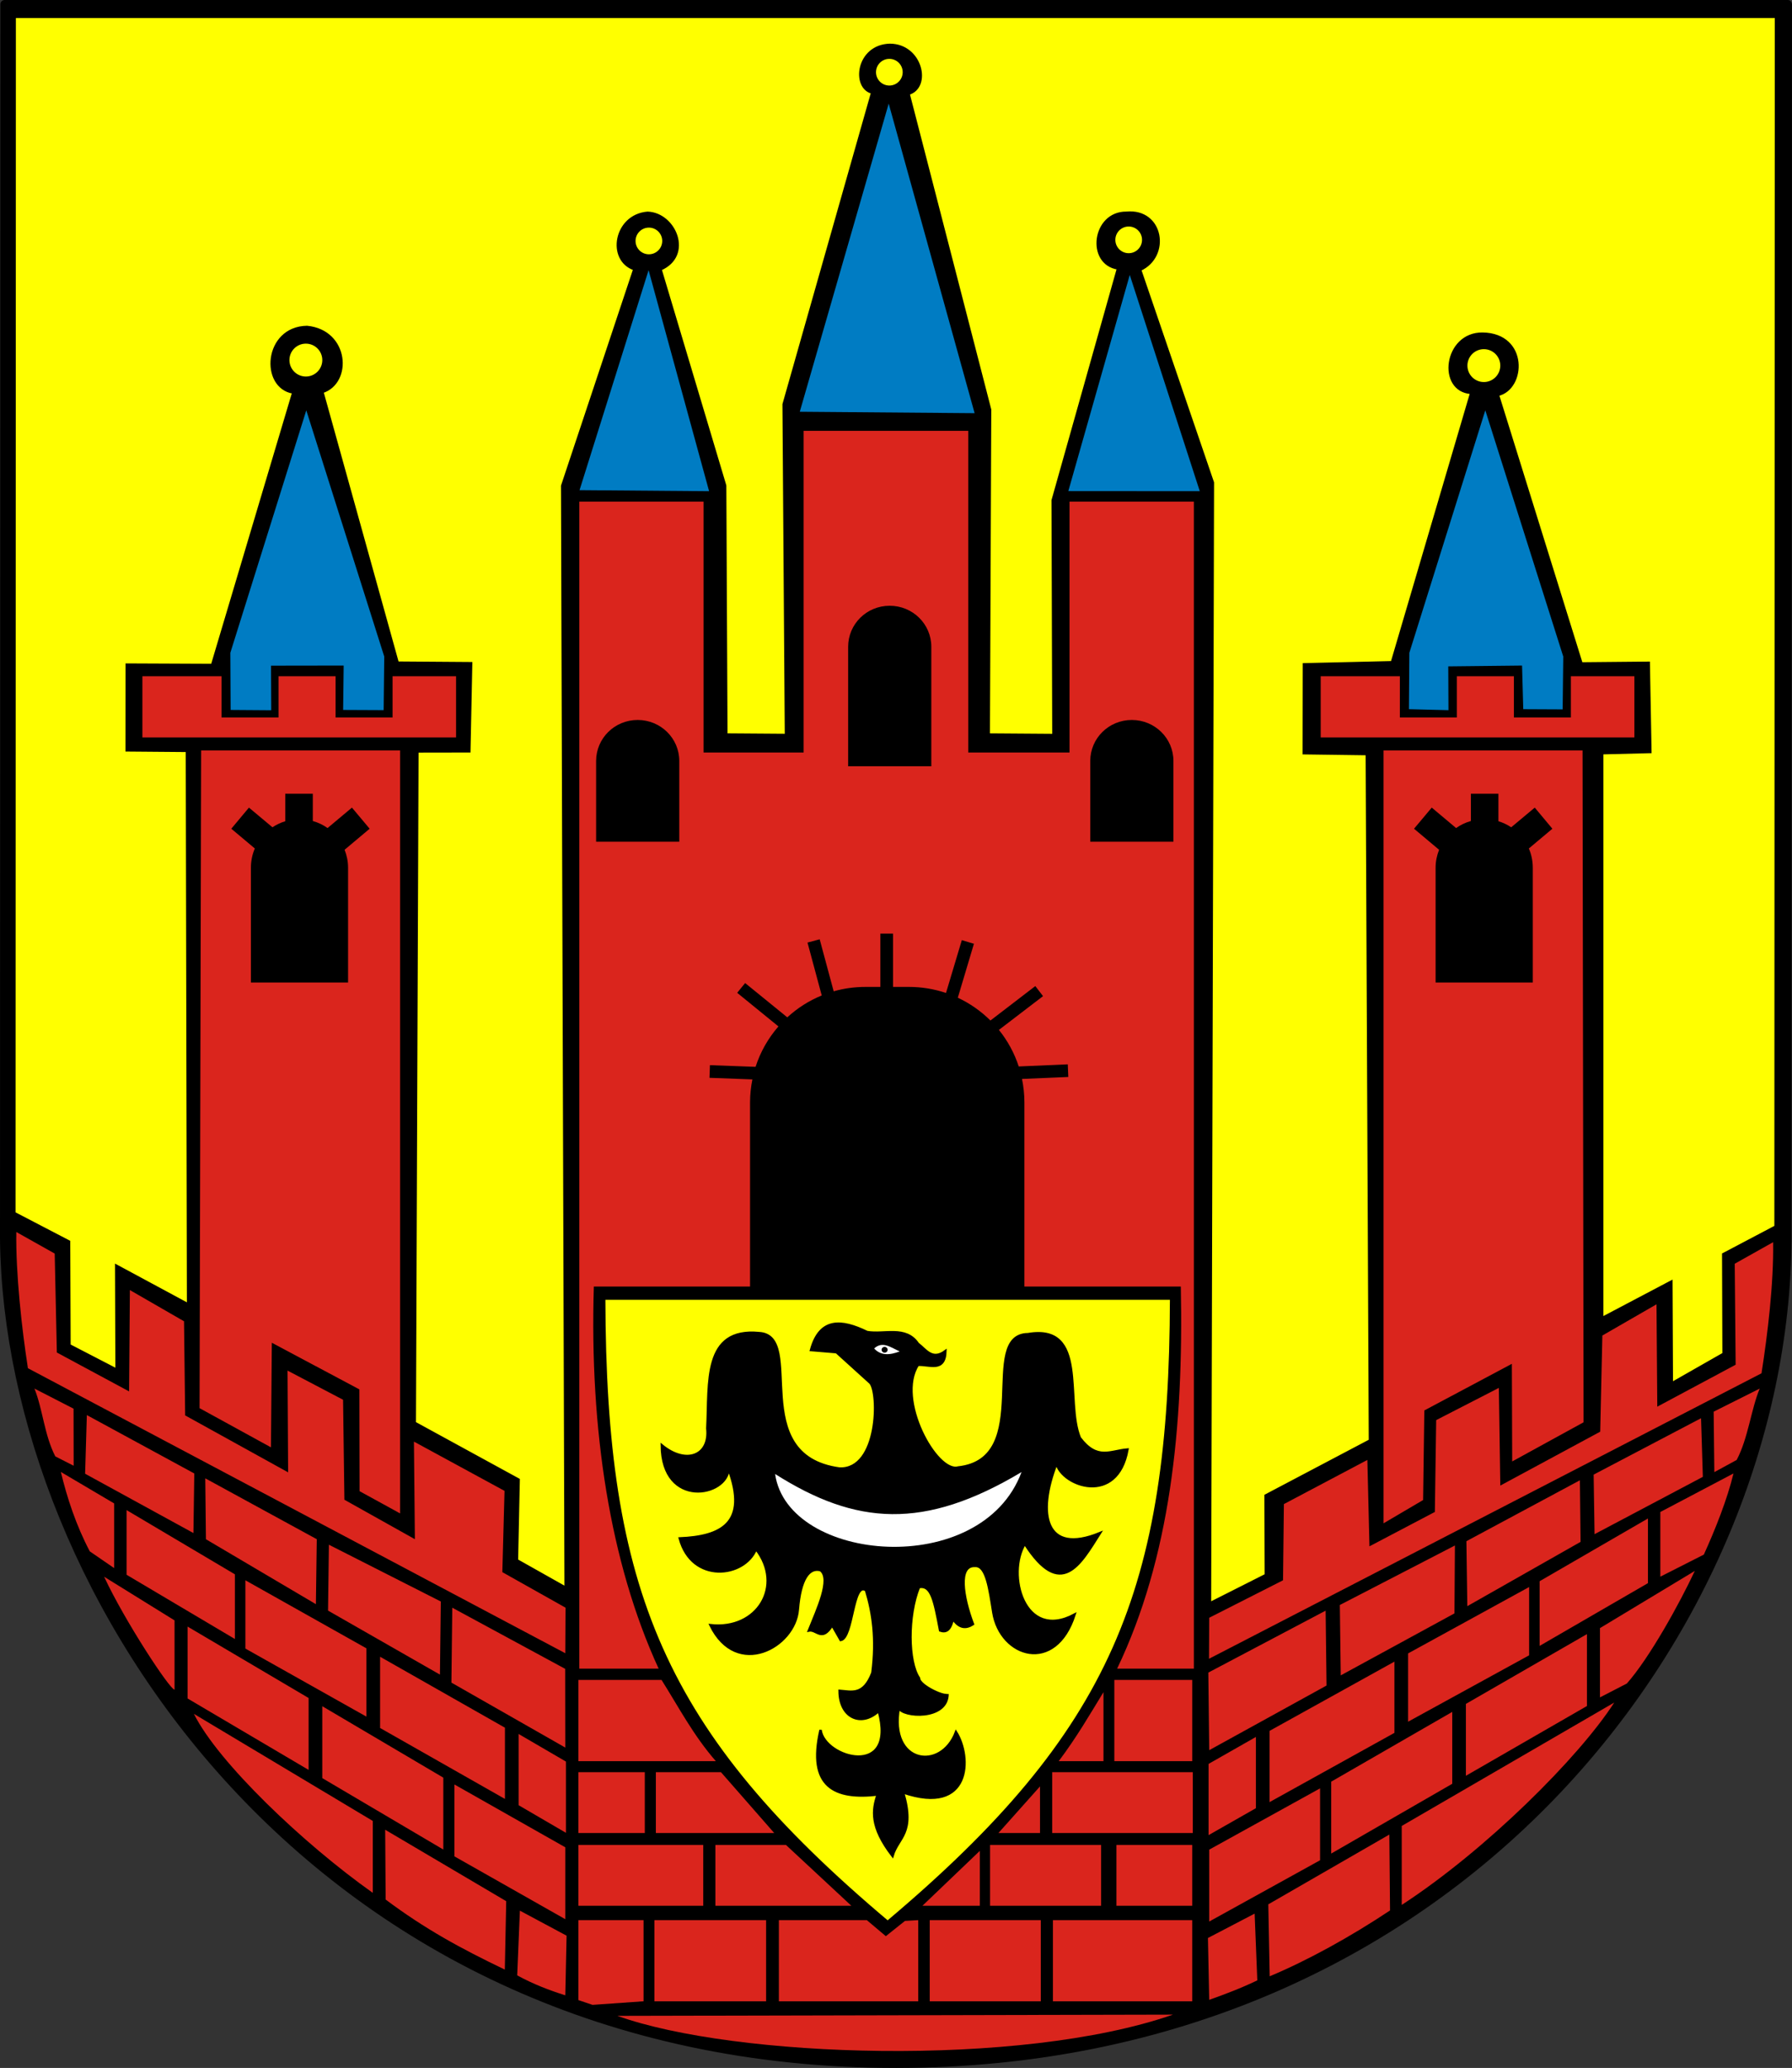
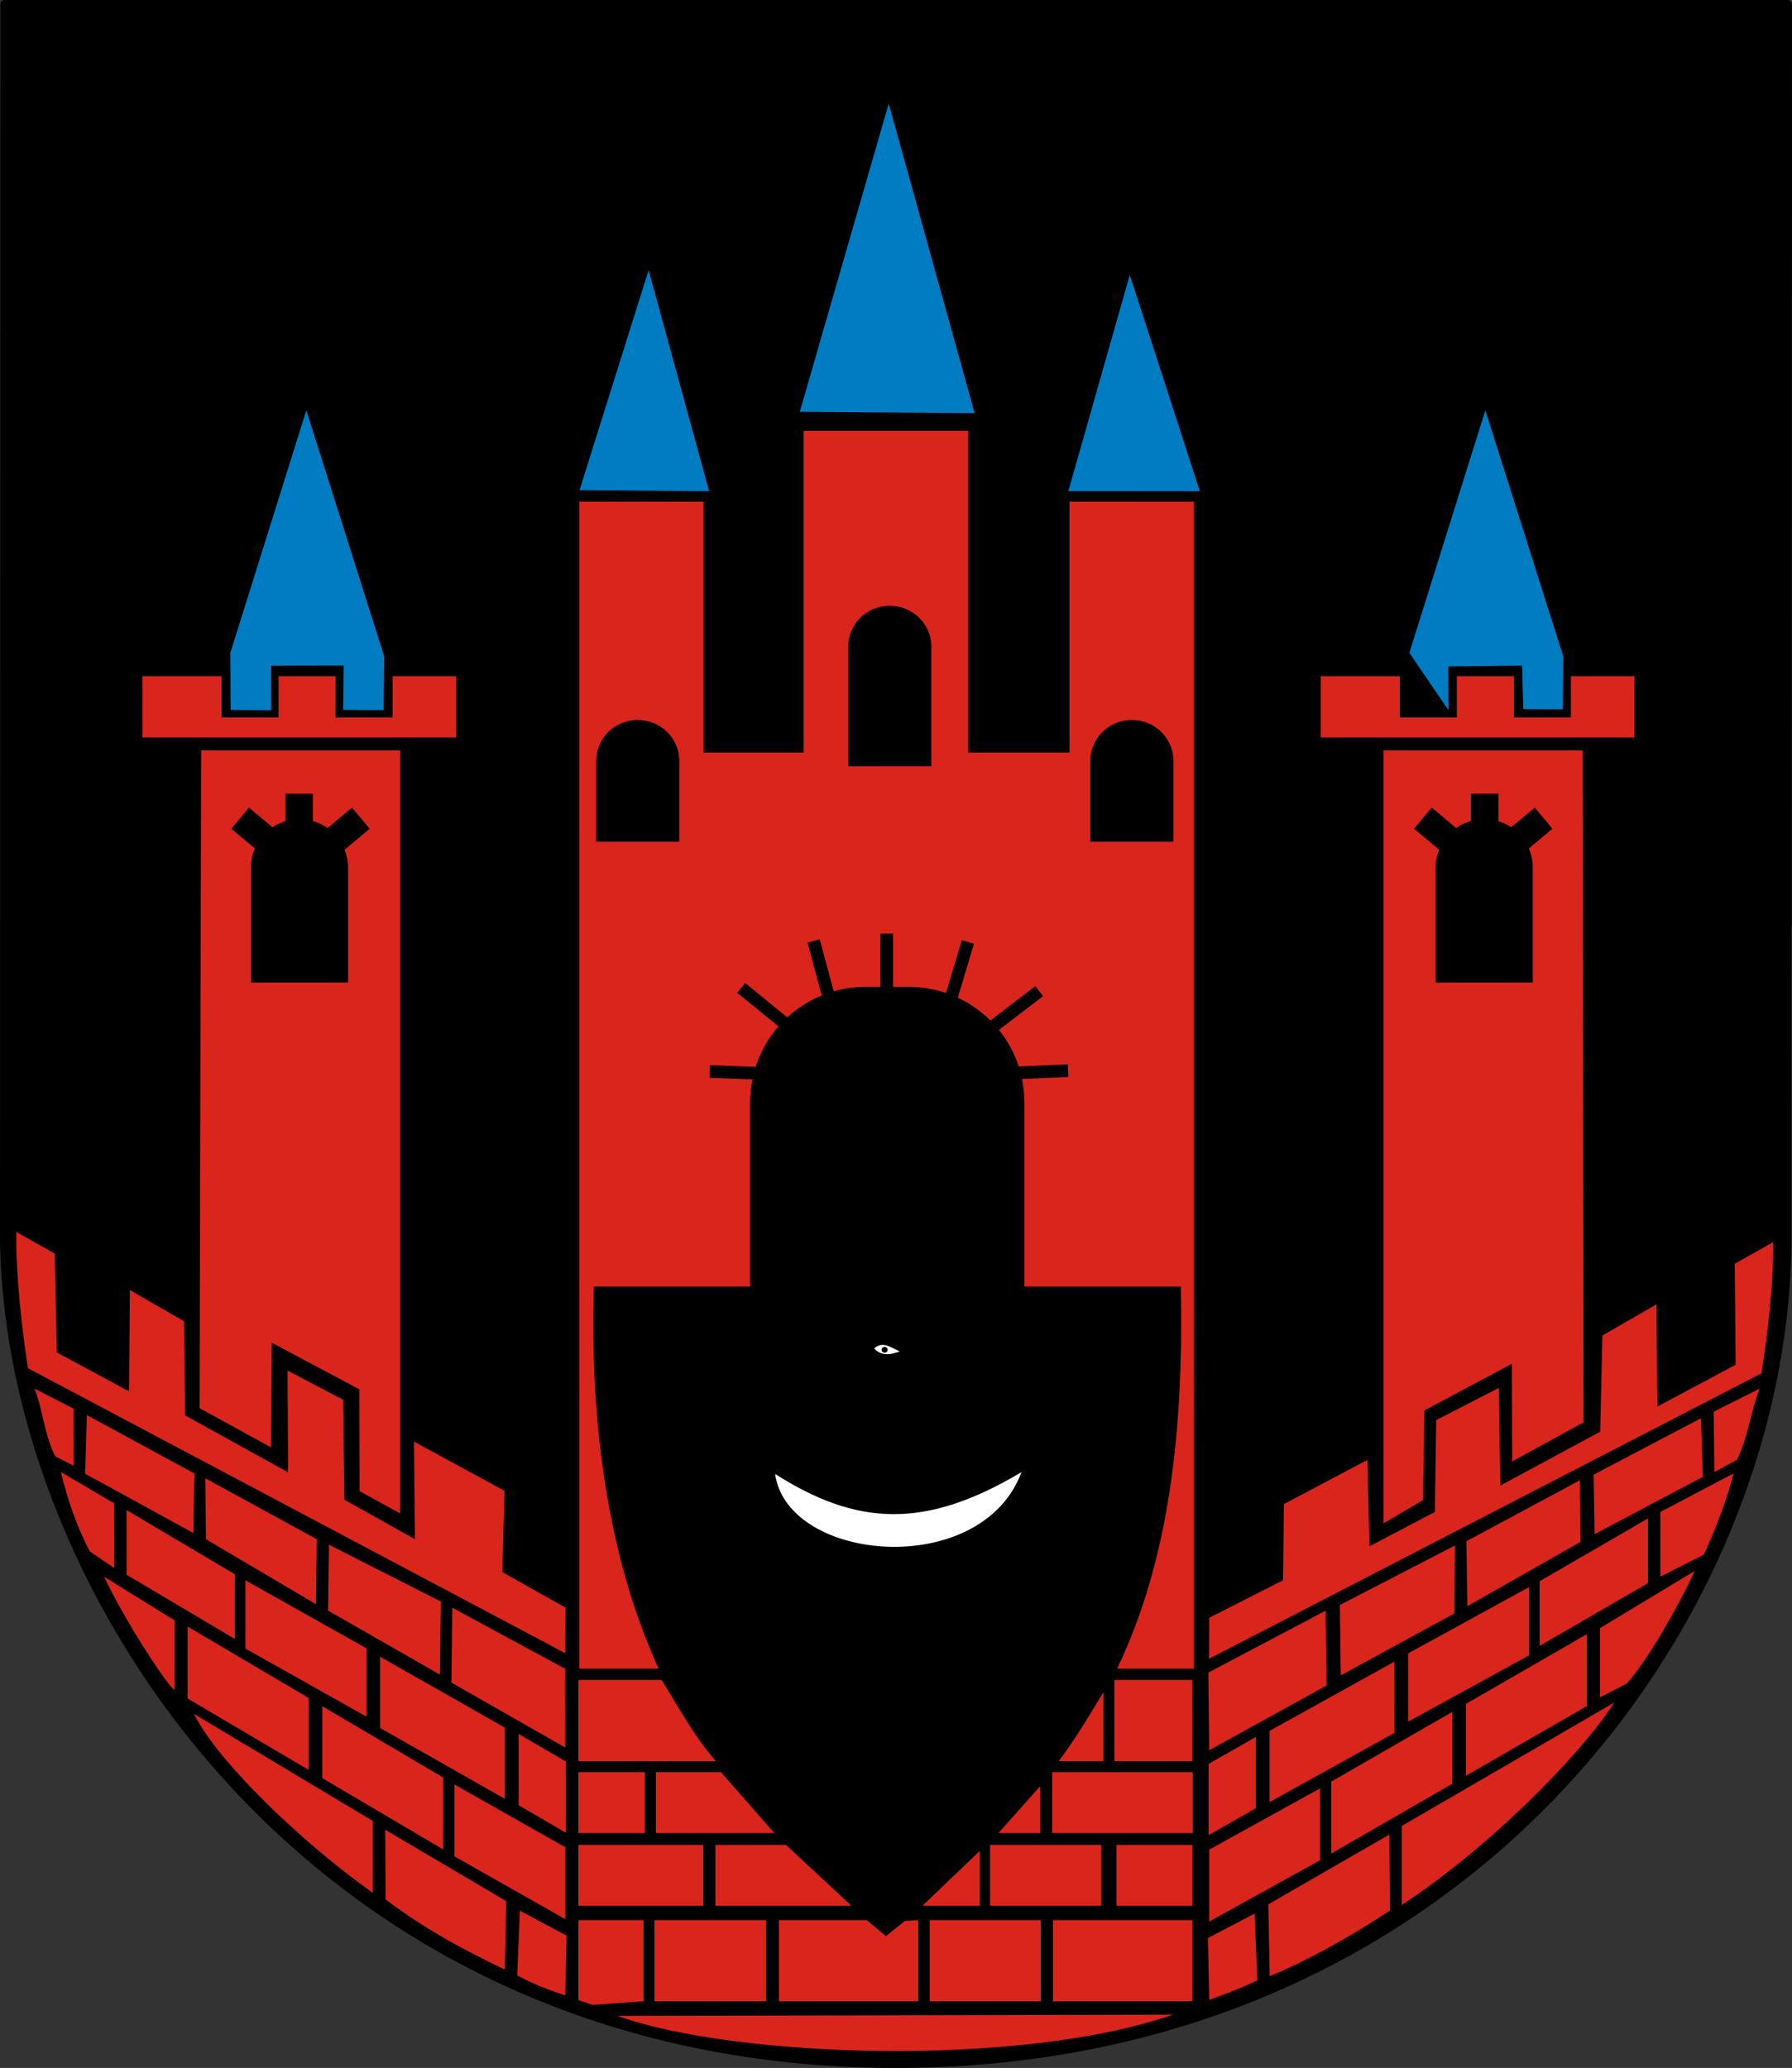
<svg xmlns="http://www.w3.org/2000/svg" xmlns:ns1="http://sodipodi.sourceforge.net/DTD/sodipodi-0.dtd" xmlns:ns2="http://www.inkscape.org/namespaces/inkscape" id="svg2" ns1:version="0.32" ns2:version="0.46" width="739.907" height="853.825" version="1.0" ns1:docname="POL_Przewóz_COA.svg" ns2:output_extension="org.inkscape.output.svg.inkscape">
  <rect width="100%" height="100%" fill="#333333" stroke="none" />
  <defs id="defs5">
    <ns2:perspective ns1:type="inkscape:persp3d" ns2:vp_x="0 : 526.18109 : 1" ns2:vp_y="0 : 1000 : 0" ns2:vp_z="744.09448 : 526.18109 : 1" ns2:persp3d-origin="372.04724 : 350.78739 : 1" id="perspective9" />
    <ns2:perspective id="perspective2514" ns2:persp3d-origin="372.04724 : 350.78739 : 1" ns2:vp_z="744.09448 : 526.18109 : 1" ns2:vp_y="0 : 1000 : 0" ns2:vp_x="0 : 526.18109 : 1" ns1:type="inkscape:persp3d" />
  </defs>
  <ns1:namedview ns2:window-height="850" ns2:window-width="1422" ns2:pageshadow="2" ns2:pageopacity="0.0" guidetolerance="10.0" gridtolerance="10.0" objecttolerance="10.0" borderopacity="1.0" bordercolor="#666666" pagecolor="#ffffff" id="base" showgrid="false" ns2:zoom="0.71455202" ns2:cx="356.65361" ns2:cy="417.01038" ns2:window-x="2" ns2:window-y="14" ns2:current-layer="svg2" showguides="true" ns2:guide-bbox="true" />
  <g id="g3325" transform="translate(398.629,317.172)">
    <g id="g3315">
      <path ns1:nodetypes="ccssccc" id="path3405" d="M -396.712,-315.4 L -396.857,194.318 L -396.852,194.732 C -395.079,340.294 -268.539,534.89 -28.618,534.881 C 202.013,534.872 338.363,354.886 339.326,194.318 L 339.507,-315.4 L -396.712,-315.4 z" style="fill:#000000;fill-opacity:1;fill-rule:nonzero;stroke:#000000;stroke-width:3.543;stroke-linecap:round;stroke-linejoin:round;stroke-miterlimit:4;stroke-dasharray:none;stroke-dashoffset:0;stroke-opacity:1" />
-       <path id="path3308" style="fill:#007cc3;fill-opacity:1;fill-rule:evenodd;stroke:none;stroke-width:1px;stroke-linecap:butt;stroke-linejoin:miter;stroke-opacity:1" d="M -159.341,-114.802 L -105.847,-114.369 L -130.831,-205.621 L -159.341,-114.802 z M -272.161,-147.755 L -239.975,-46.092 L -240.223,-23.97 L -256.951,-24.048 L -256.727,-42.367 L -286.726,-42.322 L -286.641,-23.925 L -303.407,-24.048 L -303.525,-47.636 L -272.161,-147.755 z M 214.646,-147.755 L 246.832,-46.092 L 246.584,-24.286 L 230.316,-24.364 L 229.82,-42.367 L 199.345,-42.034 L 199.43,-23.953 L 183.112,-24.364 L 183.282,-47.636 L 214.646,-147.755 z M 42.475,-114.409 L 96.755,-114.369 L 67.842,-203.657 L 42.475,-114.409 z M -68.407,-147.166 L 3.785,-146.576 L -31.691,-274.4 L -68.407,-147.166 z" ns1:nodetypes="cccccccccccccccccccccccccccccccc" />
+       <path id="path3308" style="fill:#007cc3;fill-opacity:1;fill-rule:evenodd;stroke:none;stroke-width:1px;stroke-linecap:butt;stroke-linejoin:miter;stroke-opacity:1" d="M -159.341,-114.802 L -105.847,-114.369 L -130.831,-205.621 L -159.341,-114.802 z M -272.161,-147.755 L -239.975,-46.092 L -240.223,-23.97 L -256.951,-24.048 L -256.727,-42.367 L -286.726,-42.322 L -286.641,-23.925 L -303.407,-24.048 L -303.525,-47.636 L -272.161,-147.755 z M 214.646,-147.755 L 246.832,-46.092 L 246.584,-24.286 L 230.316,-24.364 L 229.82,-42.367 L 199.345,-42.034 L 199.43,-23.953 L 183.282,-47.636 L 214.646,-147.755 z M 42.475,-114.409 L 96.755,-114.369 L 67.842,-203.657 L 42.475,-114.409 z M -68.407,-147.166 L 3.785,-146.576 L -31.691,-274.4 L -68.407,-147.166 z" ns1:nodetypes="cccccccccccccccccccccccccccccccc" />
      <path id="rect3317" style="fill:#da251d;fill-opacity:1;fill-rule:nonzero;stroke:none;stroke-width:1.264;stroke-linecap:round;stroke-linejoin:round;stroke-miterlimit:4;stroke-opacity:1" d="M -339.836,-37.961 L -339.836,-12.698 L -210.326,-12.698 L -210.326,-37.961 L -236.54,-37.961 L -236.54,-20.936 L -260.068,-20.936 L -260.068,-37.961 L -283.626,-37.961 L -283.626,-20.936 L -307.154,-20.936 L -307.154,-37.961 L -339.836,-37.961 z M 146.685,-37.961 L 146.685,-12.698 L 276.196,-12.698 L 276.196,-37.961 L 249.981,-37.961 L 249.981,-20.936 L 226.454,-20.936 L 226.454,-37.961 L 202.895,-37.961 L 202.895,-20.936 L 179.367,-20.936 L 179.367,-37.961 L 146.685,-37.961 z M -315.582,-7.325 L -233.42,-7.325 L -233.42,307.704 L -250.168,298.517 L -250.251,256.481 L -286.398,237.233 L -286.755,280.414 L -316.228,264.247 L -315.582,-7.325 z M -280.846,10.562 L -280.846,21.906 C -282.746,22.484 -284.515,23.327 -286.127,24.406 L -295.846,16.281 L -303.127,25 L -293.409,33.156 C -294.456,35.592 -295.034,38.265 -295.034,41.094 L -295.034,88.5 L -254.909,88.5 L -254.909,41.094 C -254.909,38.479 -255.444,35.974 -256.346,33.688 L -246.002,25 L -253.315,16.281 L -263.377,24.719 C -265.206,23.423 -267.262,22.442 -269.471,21.812 L -269.471,10.562 L -280.846,10.562 z M 254.797,-7.325 L 172.635,-7.325 L 172.635,311.785 L 188.963,302.178 L 189.466,265.186 L 225.612,245.937 L 225.745,286.244 L 255.217,270.077 L 254.797,-7.325 z M 220.061,10.562 L 220.061,21.906 C 221.961,22.484 223.73,23.327 225.342,24.406 L 235.061,16.281 L 242.342,25 L 232.623,33.156 C 233.671,35.592 234.248,38.265 234.248,41.094 L 234.248,88.5 L 194.123,88.5 L 194.123,41.094 C 194.123,38.479 194.659,35.974 195.561,33.688 L 185.217,25 L 192.53,16.281 L 202.592,24.719 C 204.42,23.423 206.477,22.442 208.686,21.812 L 208.686,10.562 L 220.061,10.562 z M -66.811,-139.281 L -66.811,-6.469 L -108.124,-6.469 L -108.124,-110.062 L -159.436,-110.062 L -159.436,371.781 L -126.686,371.781 C -146.837,327.918 -155.218,272.825 -153.436,214.031 L -88.936,214.031 L -88.936,138 C -88.936,134.747 -88.583,131.567 -87.967,128.5 L -105.686,127.844 L -105.499,122.625 L -86.655,123.312 C -84.654,117.086 -81.407,111.43 -77.217,106.625 L -94.249,92.75 L -90.967,88.719 L -73.561,102.875 C -69.429,99.073 -64.634,96.001 -59.342,93.844 L -65.217,72 L -60.186,70.656 L -54.405,92.125 C -50.239,90.942 -45.835,90.312 -41.28,90.312 L -35.124,90.312 L -35.124,68.312 L -29.905,68.312 L -29.905,90.312 L -23.342,90.312 C -17.983,90.312 -12.832,91.195 -8.03,92.812 L -1.499,71 L 3.501,72.5 L -3.155,94.781 C 1.875,97.124 6.43,100.329 10.314,104.188 L 28.845,89.969 L 32.033,94.125 L 13.814,108.062 C 17.393,112.499 20.192,117.605 22.001,123.156 L 42.251,122.281 L 42.47,127.5 L 23.345,128.312 C 23.987,131.439 24.345,134.679 24.345,138 L 24.345,214.031 L 88.919,214.031 C 90.117,272.594 84.459,326.133 62.633,371.781 L 94.314,371.781 L 94.314,-110.062 L 42.97,-110.062 L 42.97,-6.469 L 1.158,-6.469 L 1.158,-139.281 L -66.811,-139.281 z M -31.28,-67.062 C -21.766,-67.062 -14.092,-59.497 -14.092,-50.125 L -14.092,-0.781 L -48.436,-0.781 L -48.436,-50.125 C -48.436,-59.497 -40.794,-67.062 -31.28,-67.062 z M -135.342,-19.906 C -125.828,-19.906 -118.155,-12.341 -118.155,-2.969 L -118.155,30.375 L -152.499,30.375 L -152.499,-2.969 C -152.499,-12.341 -144.857,-19.906 -135.342,-19.906 z M 68.689,-19.906 C 78.203,-19.906 85.876,-12.341 85.876,-2.969 L 85.876,30.375 L 51.533,30.375 L 51.533,-2.969 C 51.533,-12.341 59.175,-19.906 68.689,-19.906 z M -391.893,191.509 L -376.041,200.412 L -375.158,241.265 L -345.328,257.32 L -345.005,215.479 L -322.645,228.369 L -322.178,267.229 L -279.667,290.744 L -279.911,248.729 L -256.978,260.769 L -256.425,302.052 L -227.325,318.346 L -227.719,278.05 L -190.314,298.387 L -191.218,331.948 L -165.12,346.621 L -165.218,365.431 L -387.098,247.746 C -389.613,231.693 -392.168,208.491 -391.893,191.509 z M 333.483,195.712 L 317.631,204.615 L 318.009,246.308 L 285.657,263.625 L 285.335,221.363 L 262.974,234.253 L 262.087,273.954 L 220.837,296.208 L 220.241,255.874 L 194.366,269.175 L 193.812,307.096 L 166.813,321.288 L 165.947,285.616 L 131.483,303.851 L 131.127,335.31 L 100.648,350.785 L 100.559,367.723 L 328.688,249.847 C 331.203,233.795 333.758,212.694 333.483,195.712 z M 100.279,373.422 L 100.652,405.461 L 149.09,378.769 L 148.717,347.848 L 100.279,373.422 z M 154.582,345.515 L 154.955,374.574 L 201.911,348.978 L 202.098,320.943 L 154.582,345.515 z M 206.843,319.171 L 207.216,345.993 L 253.982,319.446 L 253.702,294.019 L 206.843,319.171 z M 259.38,291.682 L 259.753,316.269 L 304.465,292.605 L 303.72,268.395 L 259.38,291.682 z M 308.932,265.695 L 309.21,290.649 L 318.436,285.624 C 323.179,276.677 324.346,264.803 327.939,256.167 L 308.932,265.695 z M -165.26,371.879 L -165.218,404.384 L -212.245,377.558 L -211.886,346.63 L -165.26,371.879 z M -216.619,344.071 L -216.977,374.255 L -263.183,347.825 L -262.825,320.623 L -216.619,344.071 z M -267.837,318.344 L -268.196,345.172 L -313.597,318.361 L -313.877,293.21 L -267.837,318.344 z M -318.408,291.208 L -318.767,315.801 L -363.486,291.317 L -362.769,267.099 L -318.408,291.208 z M -368.262,264.449 L -368.218,288.014 L -375.794,284.154 C -380.359,275.238 -380.944,264.767 -384.402,256.154 L -368.262,264.449 z M -159.82,414.556 L -132.395,414.556 L -132.395,439.657 L -159.82,439.657 L -159.82,414.556 z M -127.824,414.556 L -100.932,414.556 L -78.964,439.657 L -127.824,439.657 L -127.824,414.556 z M 30.786,420.41 L 30.786,439.657 L 13.62,439.657 L 30.786,420.41 z M 35.814,414.556 L 93.864,414.556 L 93.864,439.657 L 35.814,439.657 L 35.814,414.556 z M -159.82,444.586 L -108.259,444.586 L -108.259,469.687 L -159.82,469.687 L -159.82,444.586 z M -103.244,444.586 L -74.108,444.586 L -47.118,469.687 L -103.244,469.687 L -103.244,444.586 z M 62.33,444.586 L 93.648,444.586 L 93.648,469.687 L 62.33,469.687 L 62.33,444.586 z M 10.167,444.586 L 56.018,444.586 L 56.018,469.687 L 10.167,469.687 L 10.167,444.586 z M 5.93,447.03 L 5.93,469.687 L -17.754,469.687 L 5.93,447.03 z M -159.82,475.634 L -132.914,475.634 L -132.914,509.133 L -153.969,510.617 L -159.82,508.64 L -159.82,475.634 z M -77.033,475.634 L -40.715,475.634 L -32.871,482.251 L -24.973,475.951 L -19.503,475.634 L -19.503,509.133 L -77.033,509.133 L -77.033,475.634 z M -14.748,475.634 L 31.104,475.634 L 31.104,509.133 L -14.748,509.133 L -14.748,475.634 z M 36.119,475.634 L 93.648,475.634 L 93.648,509.133 L 36.119,509.133 L 36.119,475.634 z M -128.418,475.634 L -82.307,475.634 L -82.307,509.133 L -128.418,509.133 L -128.418,475.634 z M -143.699,515.155 C -95.402,532.509 22.635,536.582 85.667,514.646 L -143.699,515.155 z M -159.82,376.441 L -125.489,376.441 C -118.384,387.719 -112.393,399.276 -103.053,409.995 L -159.82,409.995 L -159.82,376.441 z M 61.474,376.441 L 93.653,376.441 L 93.653,409.995 L 61.474,409.995 L 61.474,376.441 z M 56.99,381.5 L 56.99,409.995 L 38.506,409.995 C 45.964,400.065 51.272,390.851 56.99,381.5 z M -346.368,306.328 L -301.639,332.851 L -301.639,359.554 L -346.368,333.031 L -346.368,306.328 z M -297.309,335.309 L -247.333,363.408 L -247.333,391.602 L -297.309,363.502 L -297.309,335.309 z M -241.691,366.877 L -190.141,396.172 L -190.141,425.586 L -241.691,396.291 L -241.691,366.877 z M -184.499,398.762 L -164.956,410.16 L -164.956,439.574 L -184.499,428.176 L -184.499,398.762 z M -373.504,290.577 L -351.486,303.581 L -351.486,330.284 L -361.558,323.367 C -367.229,312.578 -370.937,301.259 -373.504,290.577 z M -355.629,333.847 L -326.562,351.867 L -326.562,380.467 C -328.509,380.467 -347.274,351.859 -355.629,333.847 z M -321.182,354.422 L -271.207,383.916 L -271.207,413.601 L -321.182,384.106 L -321.182,354.422 z M -265.564,387.302 L -215.589,416.796 L -215.589,446.481 L -265.564,416.987 L -265.564,387.302 z M -210.996,419.621 L -165.218,445.56 L -165.218,475.244 L -210.996,449.306 L -210.996,419.621 z M -239.592,438.308 L -189.617,467.803 L -190.193,496.047 C -208.424,487.324 -223.32,479.178 -239.4,467.128 L -239.592,438.308 z M -318.57,390.46 L -244.71,434.678 L -244.71,464.363 C -273.261,444.169 -308.544,410.573 -318.57,390.46 z M -183.974,471.713 L -164.693,482.044 L -165.218,506.667 C -171.738,504.619 -178.323,502.109 -185.075,498.439 L -183.974,471.713 z M 281.797,309.79 L 237.069,335.697 L 237.069,362.4 L 281.797,336.493 L 281.797,309.79 z M 232.738,338.095 L 182.763,365.506 L 182.763,393.699 L 232.738,366.289 L 232.738,338.095 z M 177.12,368.897 L 125.571,397.482 L 125.571,426.895 L 177.12,398.311 L 177.12,368.897 z M 119.928,399.994 L 100.385,411.123 L 100.385,440.537 L 119.928,429.408 L 119.928,399.994 z M 317.119,291.198 L 286.915,307.114 L 286.915,333.817 L 304.88,324.7 C 309.674,314.135 314.552,301.844 317.119,291.198 z M 301.144,331.444 L 261.992,355.056 L 261.992,383.656 L 273.085,377.932 C 282.468,367.343 294.925,344.765 301.144,331.444 z M 256.612,357.537 L 206.636,386.342 L 206.636,416.027 L 256.612,387.222 L 256.612,357.537 z M 200.994,389.651 L 151.018,418.456 L 151.018,448.141 L 200.994,419.335 L 200.994,389.651 z M 146.425,421.218 L 100.648,446.526 L 100.648,476.211 L 146.425,450.903 L 146.425,421.218 z M 175.021,440.299 L 125.046,469.105 L 125.622,498.819 C 141.353,492.232 159.081,482.439 175.309,471.63 L 175.021,440.299 z M 267.885,385.792 L 180.139,436.74 L 180.139,469.348 C 214.834,446.766 253.297,408.453 267.885,385.792 z M 119.403,472.938 L 100.123,483.003 L 100.648,508.542 C 107.177,506.219 113.744,503.745 120.504,500.501 L 119.403,472.938 z" ns1:nodetypes="ccccccccccccccccccccccccccccccccccccccccccccccccccccccccccccccccccccccccccccccccccccccccccccccccccccccccccccccccccccccccccccccccccccccccccccccccccccccccccccccccccccccccccccccccccccccccccccccccccccccccccccccccccccccccccccccccccccccccccccccccccccccccccccccccccccccccccccccccccccccccccccccccccccccccccccccccccccccccccccccccccccccccccccccccccccccccccccccccccccccccccccccccccccccccccccccccccccccccccccccccccccccccccccccccccccccccccccccccccccccccc" />
-       <path id="path2512" style="fill:#ffff00;fill-opacity:1;fill-rule:evenodd;stroke:#000000;stroke-width:1px;stroke-linecap:butt;stroke-linejoin:miter;stroke-opacity:1" d="M -265.054,-168.497 C -265.054,-164.475 -268.318,-161.21 -272.341,-161.21 C -276.363,-161.21 -279.627,-164.475 -279.627,-168.497 C -279.627,-172.519 -276.363,-175.784 -272.341,-175.784 C -268.318,-175.784 -265.054,-172.519 -265.054,-168.497 z M 221.334,-166.22 C 221.334,-162.198 218.069,-158.933 214.047,-158.933 C 210.025,-158.933 206.76,-162.198 206.76,-166.22 C 206.76,-170.242 210.025,-173.507 214.047,-173.507 C 218.069,-173.507 221.334,-170.242 221.334,-166.22 z M 73.41,-218.138 C 73.41,-214.821 70.719,-212.13 67.402,-212.13 C 64.085,-212.13 61.394,-214.821 61.394,-218.138 C 61.394,-221.454 64.085,-224.146 67.402,-224.146 C 70.719,-224.146 73.41,-221.454 73.41,-218.138 z M -25.416,-287.361 C -25.416,-284.045 -28.107,-281.353 -31.424,-281.353 C -34.74,-281.353 -37.432,-284.045 -37.432,-287.361 C -37.432,-290.678 -34.74,-293.37 -31.424,-293.37 C -28.107,-293.37 -25.416,-290.678 -25.416,-287.361 z M -392.572,-310.218 L -392.716,183.287 L -392.711,183.696 L -370.124,195.461 L -369.959,238.271 L -350.492,248.35 L -350.637,205.387 L -320.956,221.383 L -321.437,-7.158 L -346.316,-7.365 L -346.283,-42.758 L -311.048,-42.602 L -277.523,-155.118 C -290.923,-157.237 -289.435,-181.871 -271.87,-182.171 C -254.867,-180.53 -253.49,-159.206 -265.522,-155.343 L -234.455,-43.565 L -204.108,-43.343 L -204.853,-6.972 L -226.302,-6.936 L -227.378,270.305 L -184.489,293.753 L -185.195,327.041 L -165.073,338.369 L -166.498,-116.586 L -136.708,-206.042 C -147.859,-209.798 -144.808,-228.206 -131.274,-229.3 C -119.988,-229.004 -112.629,-211.736 -125.911,-205.962 L -99.229,-116.678 L -98.737,-13.887 L -74.104,-13.707 L -75.066,-150.243 L -38.501,-278.963 C -46.736,-280.94 -44.825,-298.311 -31.161,-298.652 C -18.123,-298.549 -14.299,-281.189 -23.496,-278.471 L 10.166,-148.04 L 9.617,-13.88 L 36.324,-13.687 L 36.025,-110.602 L 63.004,-206.345 C 50.115,-208.303 52.67,-229.461 66.453,-229.313 C 81.392,-230.772 84.471,-211.423 72.112,-205.775 L 102.151,-117.933 L 100.961,344.789 L 124.037,333.136 L 123.933,300.317 L 167.021,277.596 L 165.733,-5.825 L 139.705,-6.177 L 139.76,-42.88 L 176.1,-43.734 L 208.842,-154.964 C 194.999,-155.811 197.834,-179.63 213.546,-179.395 C 232.085,-179.115 231.047,-156.696 219.84,-154.144 L 254.342,-43.251 L 282.115,-43.515 L 282.798,-6.691 L 262.898,-6.193 L 262.889,227.045 L 291.463,211.978 L 291.65,253.979 L 313.028,241.79 L 312.886,200.681 L 334.494,189.287 L 334.673,-310.218 L -392.572,-310.218 z M -32.126,476.358 C 60.988,397.897 84.647,339.152 84.92,219.003 L -149.172,219.003 C -148.898,339.152 -125.24,397.897 -32.126,476.358 z M -124.697,-217.682 C -124.697,-214.366 -127.389,-211.674 -130.705,-211.674 C -134.022,-211.674 -136.713,-214.366 -136.713,-217.682 C -136.713,-220.999 -134.022,-223.69 -130.705,-223.69 C -127.389,-223.69 -124.697,-220.999 -124.697,-217.682 z M -125.373,279.573 C -115.437,287.786 -105.353,284.061 -106.584,272.581 C -105.601,253.627 -108.466,231.016 -85.174,233.256 C -65.775,234.376 -91.01,283.876 -51.965,289.186 C -35.683,289.792 -35.594,257.828 -39.294,253.792 L -53.276,241.121 L -63.763,240.247 C -60.128,226.878 -51.184,227.668 -40.604,232.819 C -33.488,234.045 -24.682,230.202 -19.631,237.625 C -16.337,240.125 -13.749,244.742 -8.27,240.684 C -8.536,249.619 -15.084,245.991 -19.631,246.364 C -28.86,260.628 -11.914,291.263 -3.027,288.749 C 28.974,285.264 4.949,233.914 25.812,233.693 C 50.842,229.428 40.876,261.059 47.223,276.514 C 54.448,286.027 59.74,281.89 66.886,281.321 C 62.703,304.785 39.749,296.278 37.61,287.001 C 29.42,307.871 32.753,325.188 55.525,315.84 C 47.332,328.754 39.483,343.501 24.501,320.209 C 16.856,332.58 23.991,360.737 45.038,349.485 C 37.1,374.253 14.465,366.942 11.507,348.573 C 9.946,338.881 8.723,329.04 3.965,329.385 C -3.239,328.967 -1.163,342.099 3.091,353.418 C 0.323,355.2 -2.444,355.254 -5.211,351.233 C -6.277,356.247 -8.232,356.811 -10.455,356.039 C -12.831,343.478 -14.05,337.141 -19.194,338.124 C -23.979,350.03 -23.782,368.958 -19.194,375.702 C -19.194,378.972 -7.396,384.224 -7.396,382.257 C -7.396,393.101 -26.185,391.867 -27.496,387.937 C -31.647,411.168 -10.085,414.367 -3.9,397.987 C 2.651,408.328 2.416,432.536 -25.748,422.893 C -20.704,439.99 -27.872,441.385 -30.118,449.11 C -39.431,437.026 -38.394,430.116 -36.235,423.767 C -54.056,425.834 -65.214,420.571 -59.83,397.113 C -58.282,408.819 -28.109,417.352 -35.798,389.248 C -42.922,395.983 -51.969,392.12 -51.965,380.946 C -47.138,381.282 -42.13,383.235 -38.42,373.518 C -36.623,359.486 -38.2,348.828 -41.041,339.435 C -46.644,335.447 -46.383,359.191 -51.528,359.972 L -55.024,353.855 C -59.281,360.901 -61.448,355.403 -64.637,356.039 C -61.234,347.48 -55.117,334.663 -59.83,331.133 C -64.498,329.86 -68.188,334.549 -69.212,347.438 C -70.441,362.914 -94.428,376.091 -105.273,353.855 C -85.768,356.034 -74.72,337.507 -86.485,322.394 C -91.319,334.256 -112.955,336.676 -117.945,318.025 C -100.979,317.278 -89.38,311.895 -97.845,289.186 C -98.185,300.727 -125.216,305.844 -125.373,279.573 z" />
      <g id="g3310">
        <path ns1:nodetypes="ccc" id="path3303" d="M -78.589,291.424 C -73.432,328.063 6.609,335.139 23.16,290.627 C -17.096,314.711 -45.208,312.593 -78.589,291.424 z" style="fill:#ffffff;fill-opacity:1;fill-rule:evenodd;stroke:none;stroke-width:1px;stroke-linecap:butt;stroke-linejoin:miter;stroke-opacity:1" />
        <path ns1:nodetypes="ccc" id="path3305" d="M -37.696,239.597 C -34.177,236.322 -30.658,239.316 -27.138,240.809 C -31.251,242.383 -34.962,242.619 -37.696,239.597 z" style="fill:#ffffff;fill-opacity:1;fill-rule:evenodd;stroke:none;stroke-width:1px;stroke-linecap:butt;stroke-linejoin:miter;stroke-opacity:1" />
        <path transform="translate(-817.07,0)" d="M 784.936,240.139 A 1.243,1.185 0 1 1 782.449,240.139 A 1.243,1.185 0 1 1 784.936,240.139 z" ns1:ry="1.185176" ns1:rx="1.2434634" ns1:cy="240.13885" ns1:cx="783.69281" id="path3307" style="fill:#000000;fill-opacity:1;fill-rule:evenodd;stroke:none;stroke-width:1px;stroke-linecap:butt;stroke-linejoin:miter;stroke-opacity:1" ns1:type="arc" />
      </g>
    </g>
  </g>
</svg>